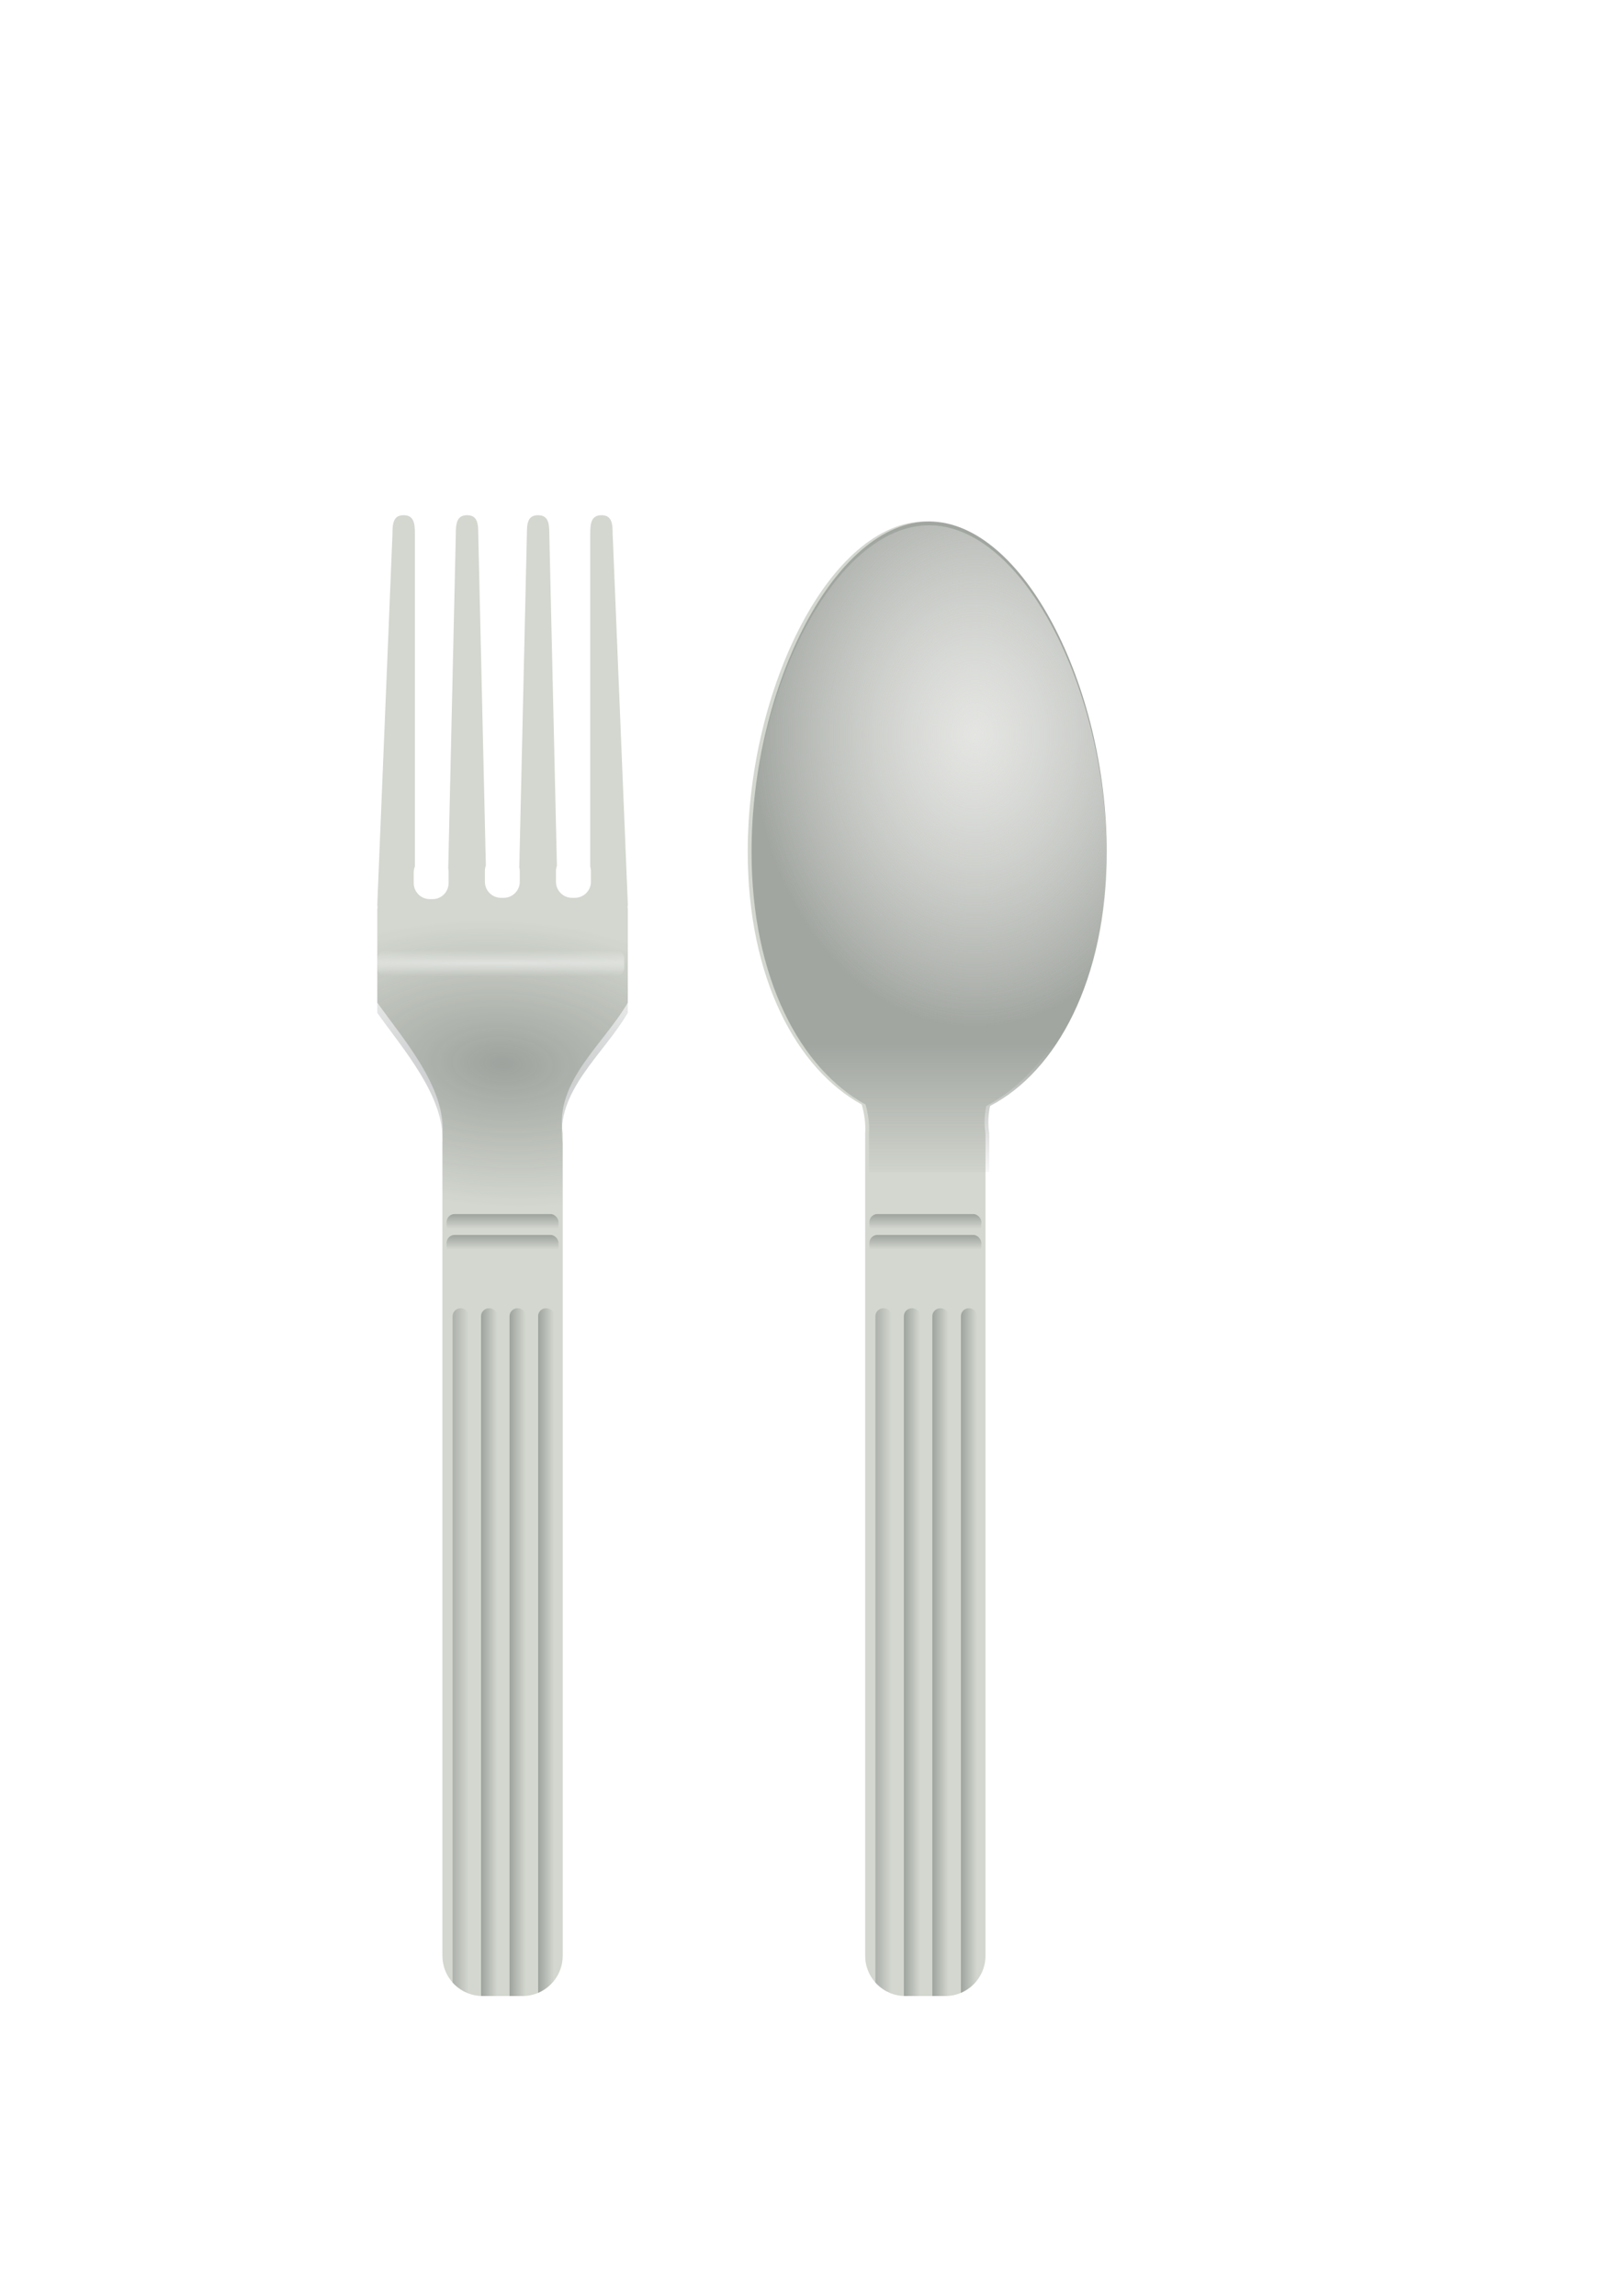
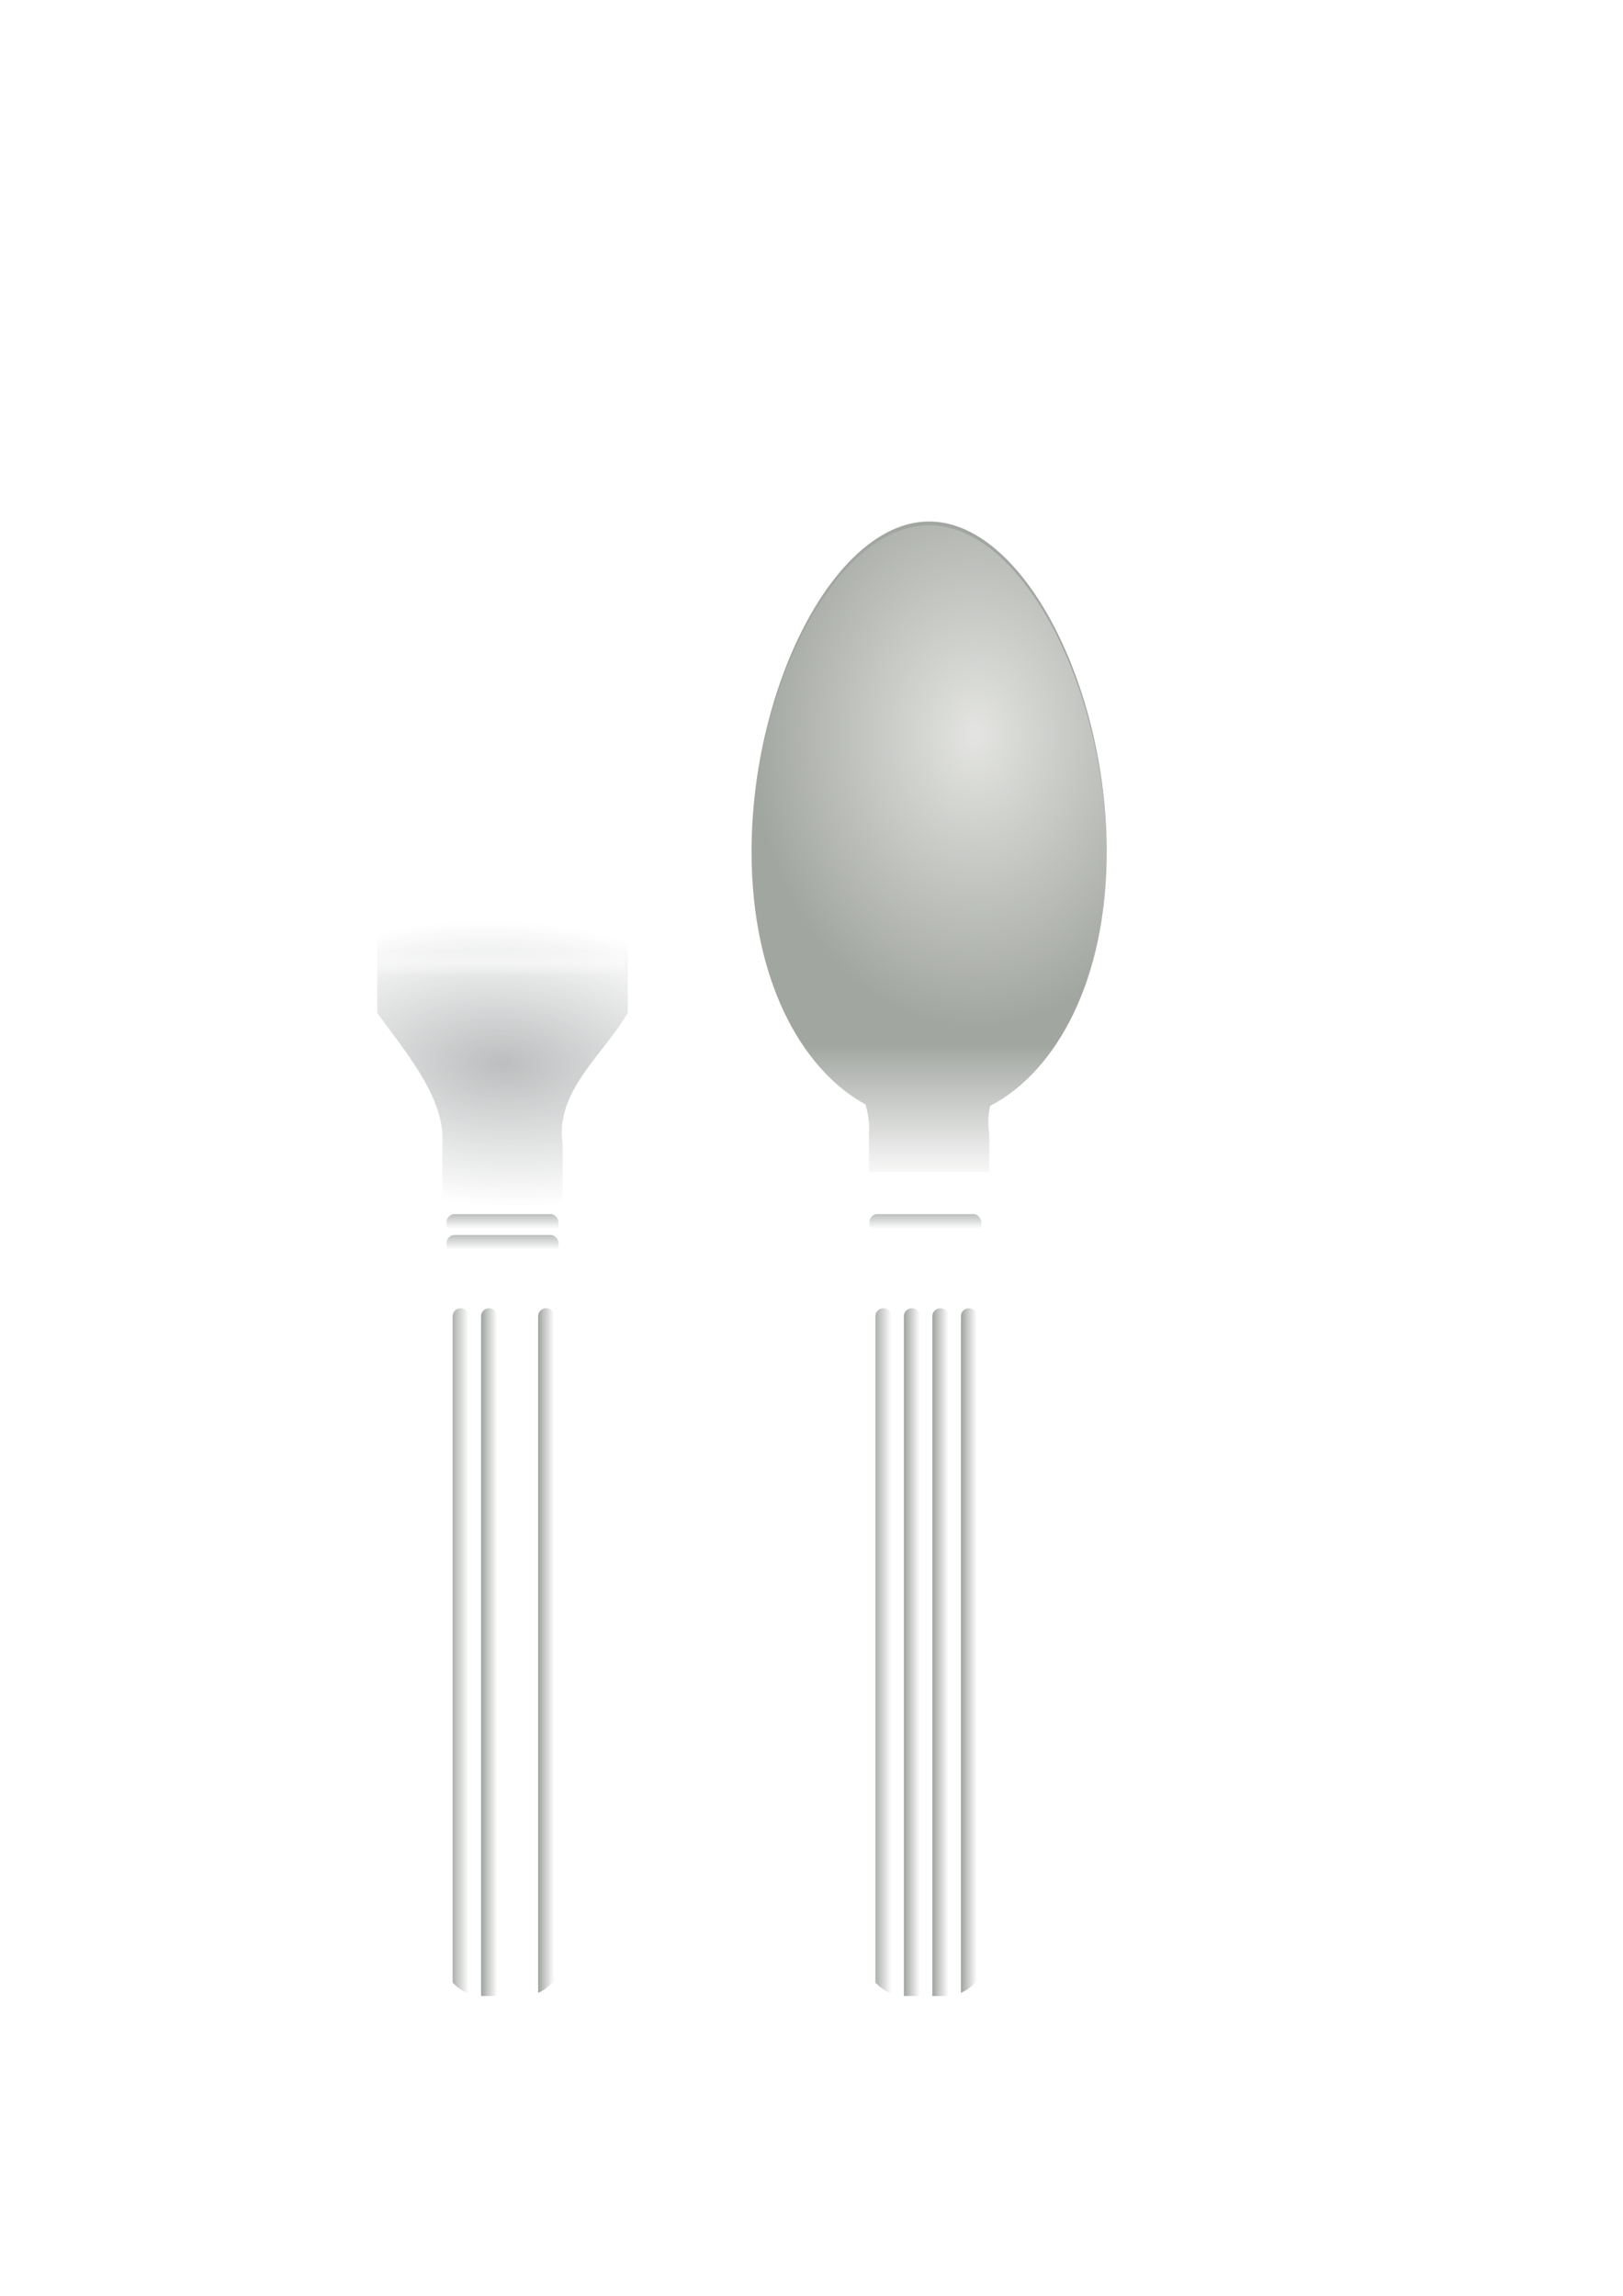
<svg xmlns="http://www.w3.org/2000/svg" xmlns:xlink="http://www.w3.org/1999/xlink" width="793.701" height="1122.52">
  <defs>
    <linearGradient id="linearGradient4816">
      <stop stop-color="#e4e5e2" id="stop4818" offset="0" />
      <stop stop-color="#e4e5e2" stop-opacity="0" id="stop4820" offset="1" />
    </linearGradient>
    <linearGradient id="linearGradient4801">
      <stop stop-color="#a2a6a1" id="stop4803" offset="0" />
      <stop stop-color="#a2a6a1" stop-opacity="0" id="stop4805" offset="1" />
    </linearGradient>
    <linearGradient id="linearGradient4618">
      <stop stop-color="#ffffff" id="stop4620" offset="0" />
      <stop stop-color="#ffffff" stop-opacity="0" id="stop4622" offset="1" />
    </linearGradient>
    <linearGradient id="linearGradient4606">
      <stop stop-color="#9ea39e" id="stop4608" offset="0" />
      <stop stop-color="#9ea39e" stop-opacity="0" id="stop4610" offset="1" />
    </linearGradient>
    <linearGradient id="linearGradient4598">
      <stop stop-color="#9ea39e" id="stop4600" offset="0" />
      <stop stop-color="#9ea39e" stop-opacity="0" id="stop4602" offset="1" />
    </linearGradient>
    <linearGradient id="linearGradient4590">
      <stop stop-color="#9ea39e" id="stop4592" offset="0" />
      <stop stop-color="#9ea39e" stop-opacity="0" id="stop4594" offset="1" />
    </linearGradient>
    <linearGradient id="linearGradient4582">
      <stop stop-color="#acb0ab" id="stop4584" offset="0" />
      <stop stop-color="#acb0ab" stop-opacity="0" id="stop4586" offset="1" />
    </linearGradient>
    <linearGradient id="linearGradient4570">
      <stop stop-color="#2e3436" id="stop4572" offset="0" />
      <stop stop-color="#2e3436" stop-opacity="0" id="stop4574" offset="1" />
    </linearGradient>
    <linearGradient id="linearGradient4558">
      <stop stop-color="#2e3436" id="stop4560" offset="0" />
      <stop stop-color="#2e3436" stop-opacity="0" id="stop4562" offset="1" />
    </linearGradient>
    <linearGradient y2="0.775" x2="0.449" y1="-0" x1="0.449" id="linearGradient4576" xlink:href="#linearGradient4570" />
    <linearGradient y2="0.775" x2="0.449" y1="-0" x1="0.449" id="linearGradient4580" xlink:href="#linearGradient4570" />
    <linearGradient y2="0.5" x2="1" y1="0.5" x1="-0" id="linearGradient4588" xlink:href="#linearGradient4582" />
    <linearGradient y2="0.5" x2="1" y1="0.5" x1="-0" id="linearGradient4596" xlink:href="#linearGradient4590" />
    <linearGradient y2="0.5" x2="1" y1="0.5" x1="-0" id="linearGradient4604" xlink:href="#linearGradient4598" />
    <linearGradient y2="0.5" x2="1" y1="0.5" x1="-0" id="linearGradient4612" xlink:href="#linearGradient4606" />
    <radialGradient gradientUnits="userSpaceOnUse" gradientTransform="matrix(3.925,0.199,-0.107,2.116,-565.579,-357.445)" r="33" fy="394.229" fx="217.491" cy="394.229" cx="217.491" id="radialGradient4614" xlink:href="#linearGradient4558" />
    <radialGradient gradientUnits="userSpaceOnUse" gradientTransform="matrix(3.655,2.2529244e-8,0,0.124,-575.442,322.353)" r="28.25" fy="371.362" fx="216.75" cy="371.362" cx="216.75" id="radialGradient4624" xlink:href="#linearGradient4618" />
    <filter height="1.643" y="-0.321" width="1.08" x="-0.04" id="filter4662">
      <feGaussianBlur id="feGaussianBlur4664" stdDeviation="0.937" />
    </filter>
    <radialGradient r="28.25" fy="371.362" fx="216.75" cy="371.362" cx="216.75" gradientTransform="matrix(3.655,2.2529244e-8,0,0.124,-575.442,322.353)" gradientUnits="userSpaceOnUse" id="radialGradient4702" xlink:href="#linearGradient4618" />
    <linearGradient y2="0.775" x2="0.449" y1="-0" x1="0.449" id="linearGradient4774" xlink:href="#linearGradient4570" />
    <linearGradient y2="0.775" x2="0.449" y1="-0" x1="0.449" id="linearGradient4777" xlink:href="#linearGradient4570" />
    <linearGradient y2="0.5" x2="1" y1="0.5" x1="-0" id="linearGradient4780" xlink:href="#linearGradient4598" />
    <linearGradient y2="0.5" x2="1" y1="0.5" x1="-0" id="linearGradient4783" xlink:href="#linearGradient4590" />
    <linearGradient y2="0.5" x2="1" y1="0.5" x1="-0" id="linearGradient4786" xlink:href="#linearGradient4582" />
    <linearGradient y2="0.5" x2="1" y1="0.5" x1="-0" id="linearGradient4789" xlink:href="#linearGradient4606" />
    <linearGradient y2="1.015" x2="0.5" y1="0.801" x1="0.5" id="linearGradient4807" xlink:href="#linearGradient4801" />
    <radialGradient gradientUnits="userSpaceOnUse" gradientTransform="matrix(2.333,0,0,3.062,-548.959,-721.172)" r="46.781" fy="352.88" fx="439.7" cy="352.88" cx="439.7" id="radialGradient4822" xlink:href="#linearGradient4816" />
    <radialGradient r="46.781" fy="352.88" fx="439.7" cy="352.88" cx="439.7" gradientTransform="matrix(2.333,0,0,3.062,-548.959,-721.172)" gradientUnits="userSpaceOnUse" id="radialGradient4854" xlink:href="#linearGradient4816" />
  </defs>
  <g>
    <title>Layer 1</title>
    <g id="layer1">
-       <path fill="#d3d7cf" stroke-linejoin="bevel" stroke-miterlimit="4" stroke-dashoffset="0" id="rect3890" d="m197.386,251.906c-5.09,0 -5.453,4.133 -5.453,9.224l-7.425,181.109c0,0.425 0.061,0.867 0.116,1.276c-0.057,0.5 -0.116,0.993 -0.116,1.508l0,45.19c12.645,17.867 33.381,41.121 31.848,64.044l0,401.956c0,10.908 8.758,19.724 19.666,19.724l19.492,0c10.908,0 19.666,-8.816 19.666,-19.724l0,-401.956c-3.901,-25.597 19.978,-43.582 31.848,-64.044l0,-45.19c0,-0.515 -0.059,-1.009 -0.116,-1.508c0.055,-0.409 0.116,-0.851 0.116,-1.276l-7.425,-181.109c0,-5.09 -0.363,-9.224 -5.453,-9.224c-5.09,0 -5.511,4.133 -5.511,9.224l0,162.604c0.19,0.68 0.348,1.346 0.348,2.088l0,5.279c0,4.363 -3.526,7.889 -7.889,7.889l-1.334,0c-4.363,-0 -7.889,-3.526 -7.889,-7.889l0,-5.279c0,-0.894 0.192,-1.695 0.464,-2.494l-3.713,-162.198c0,-5.09 -0.421,-9.224 -5.511,-9.224c-5.09,0 -5.453,4.133 -5.453,9.224l-3.713,162.952c0.13,0.57 0.232,1.129 0.232,1.74l0,5.279c0,4.363 -3.526,7.889 -7.889,7.889l-1.276,0c-4.363,-0 -7.889,-3.526 -7.889,-7.889l0,-5.279c0,-0.938 0.166,-1.778 0.464,-2.61l-3.713,-162.082c0,-5.09 -0.363,-9.224 -5.453,-9.224c-5.09,0 -5.511,4.133 -5.511,9.224l-3.713,163.59c0.13,0.57 0.174,1.187 0.174,1.798l0,5.221c0,4.363 -3.468,7.889 -7.831,7.889l-1.334,0c-4.363,-0 -7.889,-3.526 -7.889,-7.889l0,-5.221c0,-1.025 0.227,-2.004 0.58,-2.901l0,-162.488c0,-5.09 -0.421,-9.224 -5.511,-9.224z" />
      <path fill="url(#linearGradient4612)" stroke-linejoin="bevel" stroke-miterlimit="4" stroke-dashoffset="0" id="rect4510" d="m267.057,639.65c-2.164,0 -3.887,1.722 -3.887,3.887l0,330.835c3.101,-1.313 5.79,-3.414 7.831,-6.033l0,-324.802c0,-2.164 -1.722,-3.887 -3.887,-3.887l-0.058,0z" />
      <path fill="url(#linearGradient4588)" stroke-linejoin="bevel" stroke-miterlimit="4" stroke-dashoffset="0" id="rect4512" d="m225.289,639.65c-2.164,0 -3.945,1.722 -3.945,3.887l0,325.788c2.125,2.392 4.826,4.268 7.889,5.395l0,-331.183c0,-2.164 -1.722,-3.887 -3.887,-3.887l-0.058,0z" />
      <path fill="url(#linearGradient4596)" stroke-linejoin="bevel" stroke-miterlimit="4" stroke-dashoffset="0" id="rect4514" d="m239.212,639.65c-2.164,0 -3.945,1.722 -3.945,3.887l0,332.343c0.251,0.009 0.501,0.058 0.754,0.058l7.135,0l0,-332.401c0,-2.164 -1.722,-3.887 -3.887,-3.887l-0.058,0z" />
-       <path fill="url(#linearGradient4604)" stroke-linejoin="bevel" stroke-miterlimit="4" stroke-dashoffset="0" id="rect4516" d="m253.134,639.65c-2.164,0 -3.945,1.722 -3.945,3.887l0,332.401l6.323,0c0.526,0 1.051,-0.076 1.566,-0.116l0,-332.285c0,-2.164 -1.722,-3.887 -3.887,-3.887l-0.058,0z" />
      <path opacity="0.32" fill="url(#radialGradient4614)" stroke-linejoin="bevel" stroke-miterlimit="4" stroke-dashoffset="0" id="path4542" d="m184.491,449.915c-0.001,0.039 0,0.077 0,0.116l0,45.19c12.645,17.867 33.381,41.121 31.848,64.044l0,30.456l58.823,0l0,-30.456c-3.901,-25.597 19.978,-43.582 31.848,-64.044l0,-45.19c0,-0.039 0.001,-0.077 0,-0.116l-122.519,0z" />
      <rect opacity="0.32" fill="url(#linearGradient4576)" stroke-linejoin="bevel" stroke-miterlimit="4" stroke-dashoffset="0" ry="3.907" y="593.623" x="218.386" height="9.282" width="54.762" id="rect4568" />
      <rect opacity="0.32" fill="url(#linearGradient4580)" stroke-linejoin="bevel" stroke-miterlimit="4" stroke-dashoffset="0" id="rect4578" width="54.762" height="9.282" x="218.386" y="603.833" ry="3.907" />
      <rect opacity="0.694" fill="url(#radialGradient4624)" stroke-linejoin="bevel" stroke-miterlimit="4" stroke-dashoffset="0" filter="url(#filter4662)" transform="matrix(2.136,0,0,-1.856,-218.056,1154.679)" ry="2.105" y="364.862" x="188.5" height="7" width="56.5" id="rect4616" />
-       <path fill="#d3d7cf" stroke-linejoin="bevel" stroke-miterlimit="4" stroke-dashoffset="0" id="path4670" d="m452.517,254.981c-45.894,0 -86.842,80.55 -86.842,161.502c0,61.889 23.965,106.134 55.748,123.563c1.321,4.722 2,9.468 1.682,14.213l0,401.956c0,10.908 8.758,19.724 19.666,19.724l19.492,0c10.908,0 19.666,-8.816 19.666,-19.724l0,-401.956c-0.721,-4.735 -0.521,-9.239 0.406,-13.516c32.445,-16.91 57.025,-61.507 57.024,-124.259c0,-80.951 -40.948,-161.502 -86.842,-161.502z" />
      <path fill="url(#linearGradient4789)" stroke-linejoin="bevel" stroke-miterlimit="4" stroke-dashoffset="0" d="m473.824,639.65c-2.164,0 -3.887,1.722 -3.887,3.887l0,330.835c3.101,-1.313 5.79,-3.414 7.831,-6.033l0,-324.802c0,-2.164 -1.722,-3.887 -3.887,-3.887l-0.058,0z" id="path4672" />
      <path fill="url(#linearGradient4786)" stroke-linejoin="bevel" stroke-miterlimit="4" stroke-dashoffset="0" d="m432.056,639.65c-2.164,0 -3.945,1.722 -3.945,3.887l0,325.788c2.125,2.392 4.826,4.268 7.889,5.395l0,-331.183c0,-2.164 -1.722,-3.887 -3.887,-3.887l-0.058,0z" id="path4674" />
      <path fill="url(#linearGradient4783)" stroke-linejoin="bevel" stroke-miterlimit="4" stroke-dashoffset="0" d="m445.979,639.65c-2.164,0 -3.945,1.722 -3.945,3.887l0,332.343c0.251,0.009 0.501,0.058 0.754,0.058l7.135,0l0,-332.401c0,-2.164 -1.722,-3.887 -3.887,-3.887l-0.058,0z" id="path4676" />
      <path fill="url(#linearGradient4780)" stroke-linejoin="bevel" stroke-miterlimit="4" stroke-dashoffset="0" d="m459.902,639.65c-2.164,0 -3.945,1.722 -3.945,3.887l0,332.401l6.323,0c0.526,0 1.051,-0.076 1.566,-0.116l0,-332.285c0,-2.164 -1.722,-3.887 -3.887,-3.887l-0.058,0z" id="path4678" />
      <rect opacity="0.32" fill="url(#linearGradient4777)" stroke-linejoin="bevel" stroke-miterlimit="4" stroke-dashoffset="0" id="rect4682" width="54.762" height="9.282" x="425.153" y="593.623" ry="3.907" />
-       <rect opacity="0.32" fill="url(#linearGradient4774)" stroke-linejoin="bevel" stroke-miterlimit="4" stroke-dashoffset="0" ry="3.907" y="603.833" x="425.153" height="9.282" width="54.762" id="rect4684" />
      <path fill="url(#linearGradient4807)" stroke-linejoin="bevel" stroke-miterlimit="4" stroke-dashoffset="0" id="path4793" d="m454.373,254.981c-45.894,0 -86.842,80.55 -86.842,161.502c0,61.889 23.965,106.134 55.748,123.563c1.321,4.722 2,9.468 1.682,14.213l0,18.737l58.823,0l0,-18.737c-0.721,-4.735 -0.521,-9.239 0.406,-13.516c32.445,-16.91 57.025,-61.507 57.024,-124.259c0,-80.951 -40.948,-161.502 -86.842,-161.502z" />
      <path fill="url(#radialGradient4822)" stroke-linejoin="bevel" stroke-miterlimit="4" stroke-dashoffset="0" id="path4809" d="m454.373,256.837c-45.894,0 -86.842,80.55 -86.842,161.502c0,61.889 23.965,106.134 55.748,123.563c0.13,0.465 0.231,0.927 0.348,1.392l60.447,0c0.045,-0.23 0.066,-0.467 0.116,-0.696c32.445,-16.91 57.025,-61.507 57.024,-124.259c0,-80.951 -40.948,-161.502 -86.842,-161.502z" />
-       <path opacity="0.493" fill="url(#radialGradient4854)" stroke-linejoin="bevel" stroke-miterlimit="4" stroke-dashoffset="0" d="m454.373,256.837c-45.894,0 -86.842,80.55 -86.842,161.502c0,61.889 23.965,106.134 55.748,123.563c0.13,0.465 0.231,0.927 0.348,1.392l60.447,0c0.045,-0.23 0.066,-0.467 0.116,-0.696c32.445,-16.91 57.025,-61.507 57.024,-124.259c0,-80.951 -40.948,-161.502 -86.842,-161.502z" id="path4824" />
    </g>
  </g>
</svg>